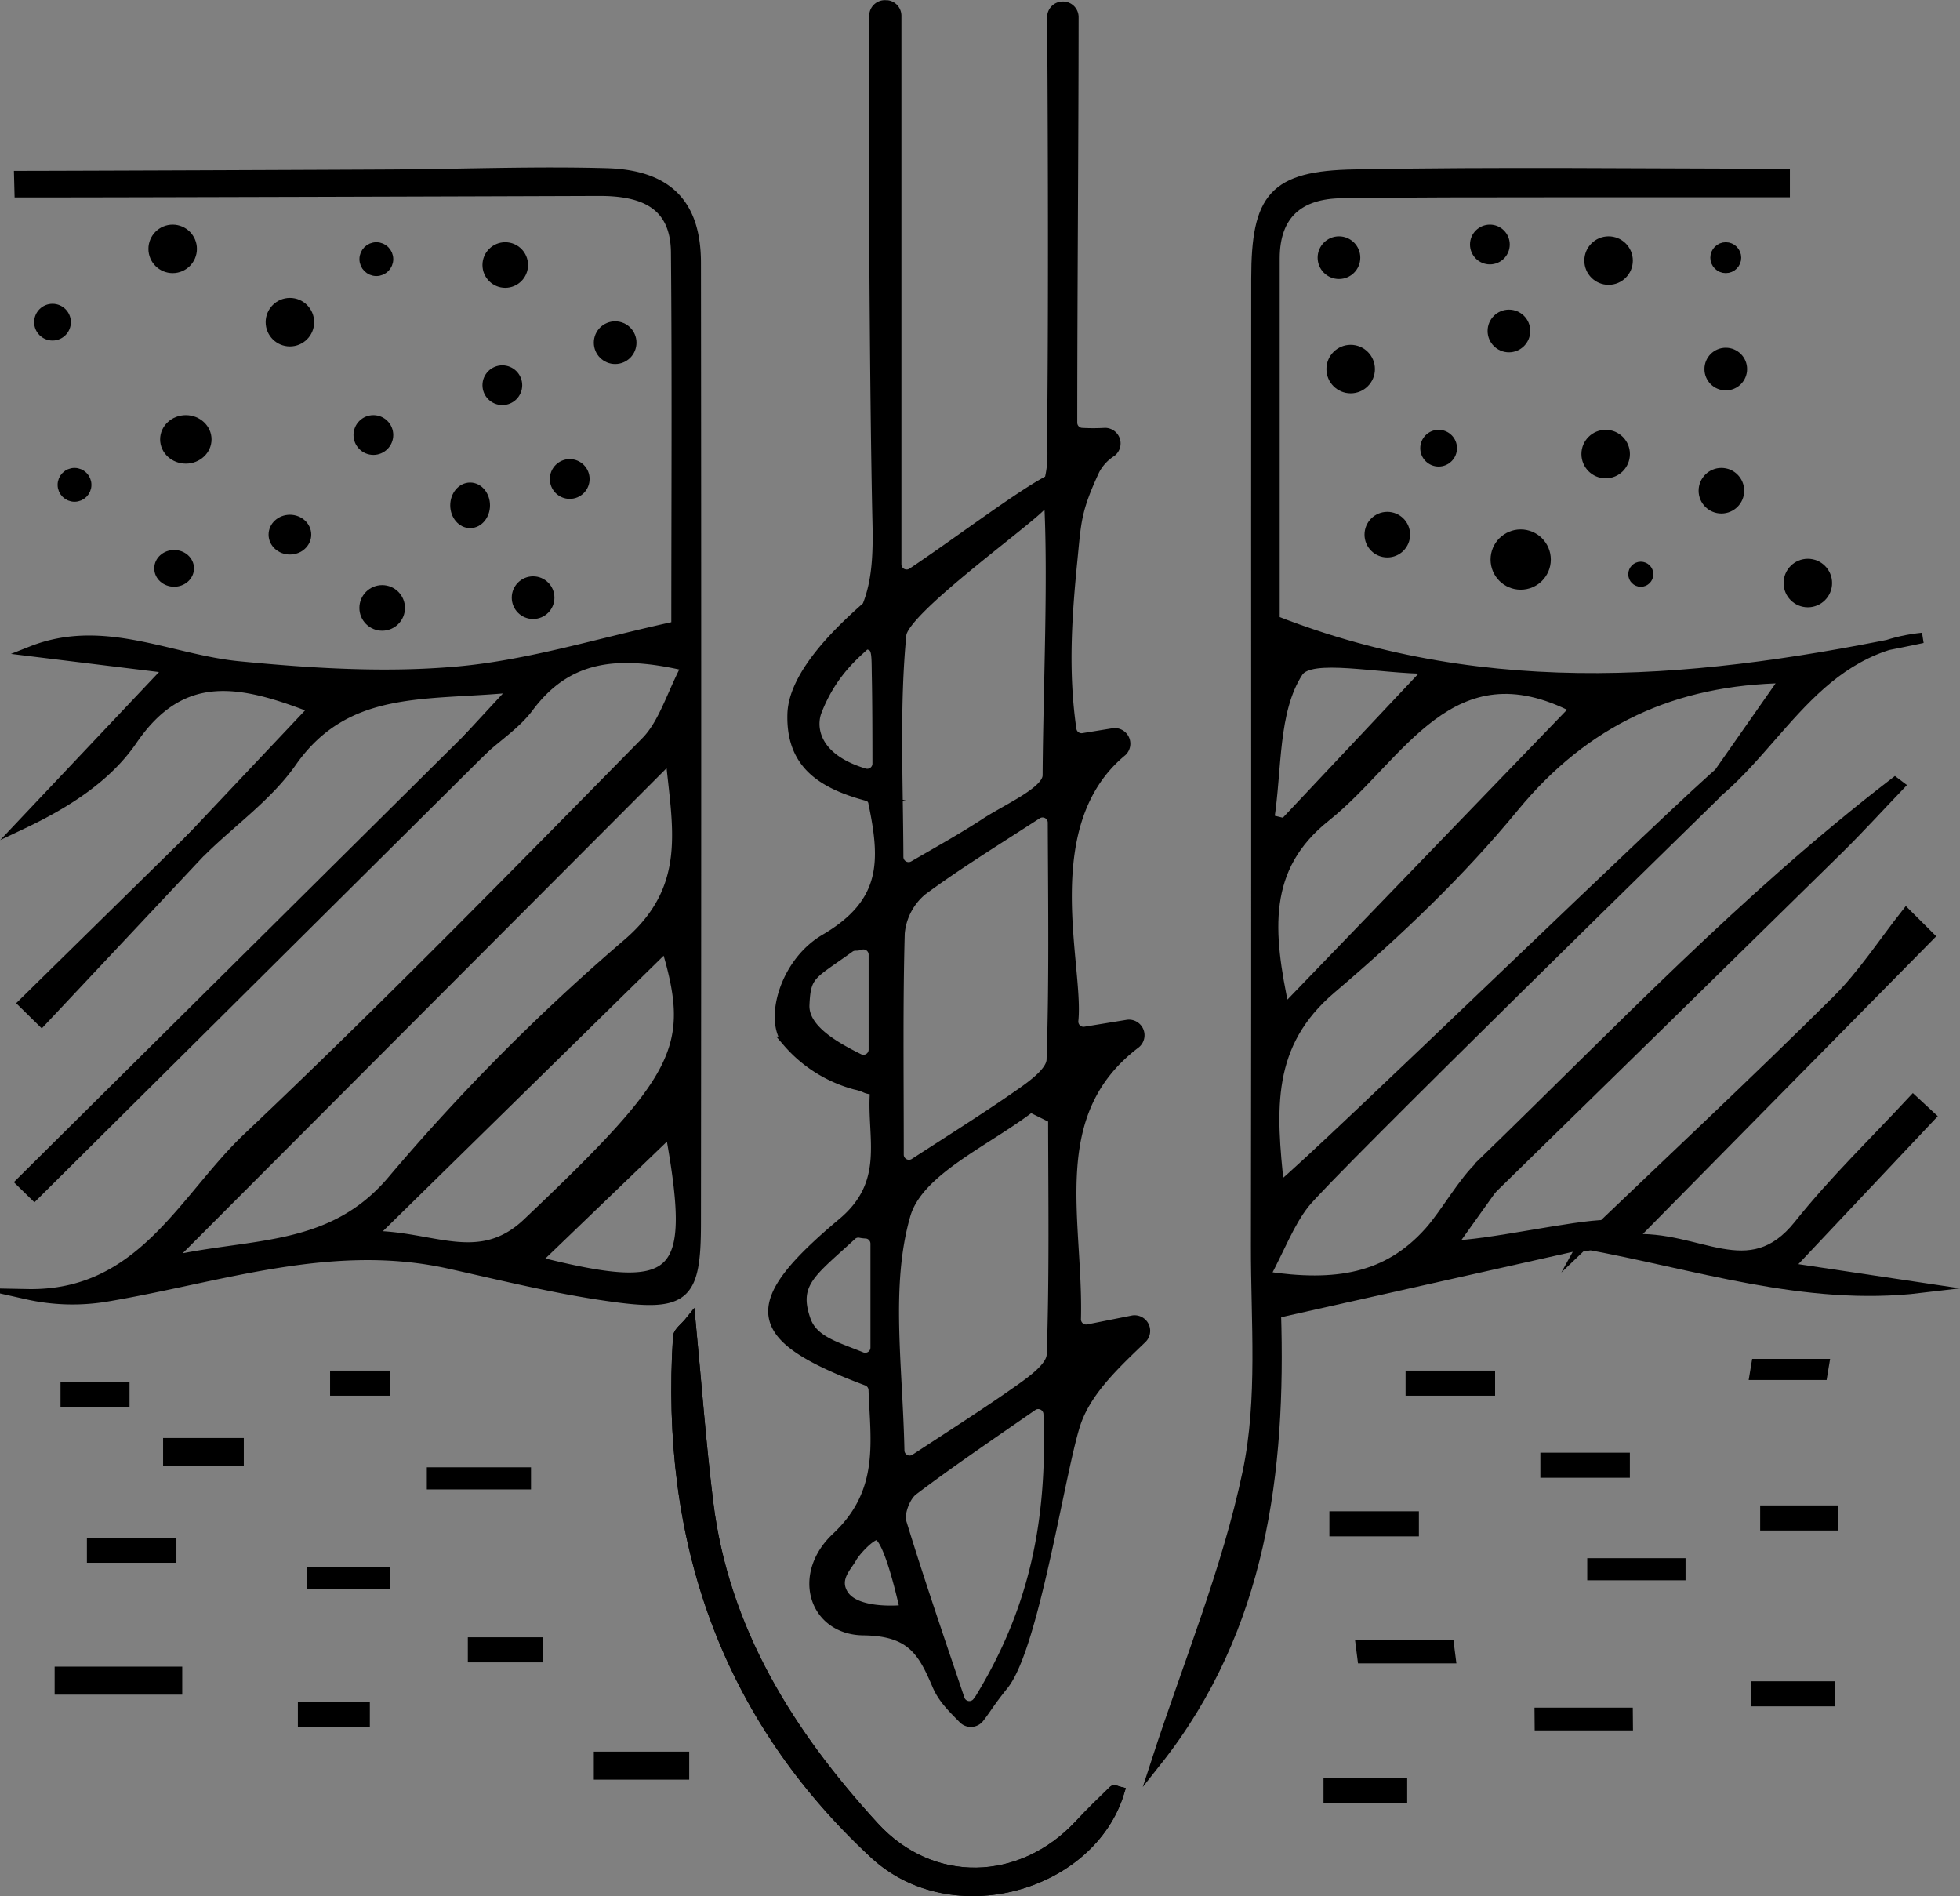
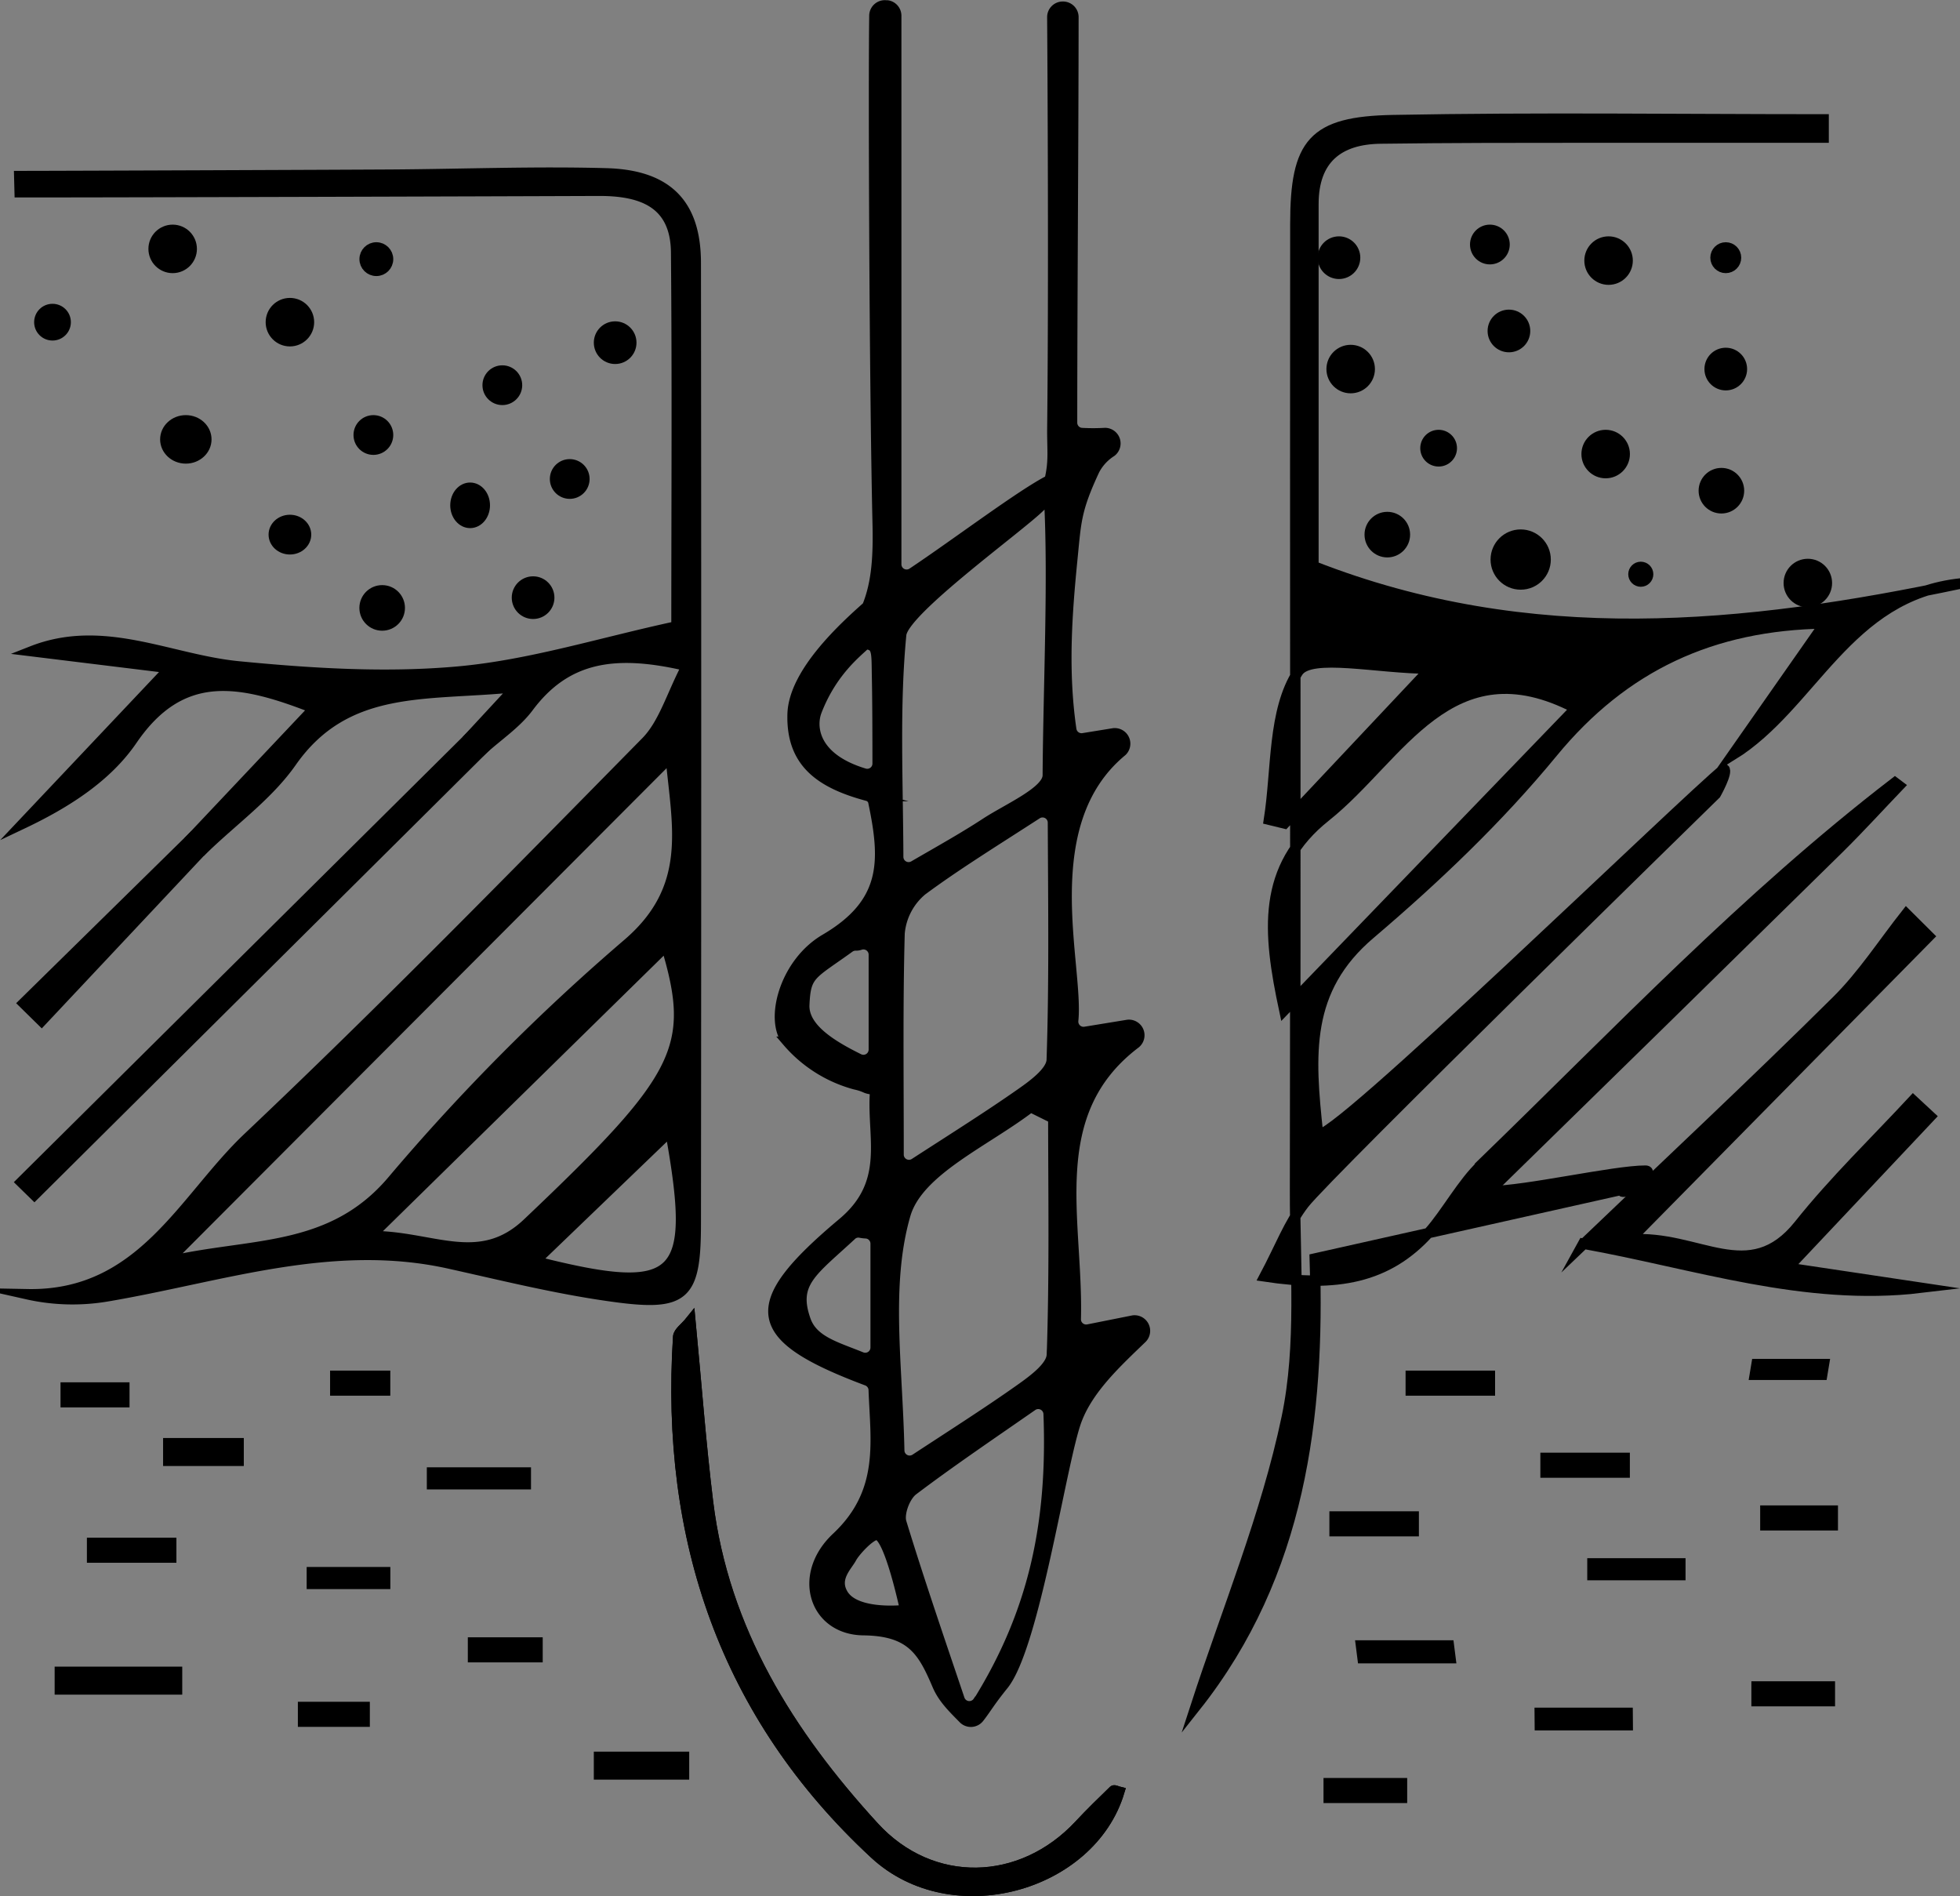
<svg xmlns="http://www.w3.org/2000/svg" viewBox="0 0 376.64 364.31">
  <rect x="0" y="0" width="376.64" height="364.31" fill="#808080" stroke="none" />
  <defs>
    <style>.cls-1{fill:#fff;}.cls-1,.cls-2{stroke:#000;stroke-miterlimit:10;stroke-width:2px;}</style>
  </defs>
  <title>icon1</title>
  <g id="Vrstva_2" data-name="Vrstva 2">
    <g id="Vrstva_1-2" data-name="Vrstva 1">
      <path class="cls-1" d="M132.67,253.84c-1,1.26-2.28,2.09-2.34,3-2.48,38.82,9,72.73,37.75,99.34,14.93,13.83,41.49,6.28,47-11.9-.37-.09-.93-.39-1.08-.25-2.22,2.15-4.45,4.31-6.56,6.58-11.15,12-28.43,12.46-39.48.4-16.31-17.81-28.85-37.76-31.9-62.38C134.65,277.28,133.82,265.85,132.67,253.84Z" />
      <path class="cls-1" d="M41.48,36.38l-.07-2H5.83l0,2Z" />
      <path class="cls-2" d="M36.85,161l23.52-24.91c-14.21-5.56-25.48-7.83-35,6.13-4.79,7-12.51,12-20.94,16l28.21-29.85-26.5-3.25c13.79-5.42,26.5,1.64,39.72,2.92,14,1.36,28.23,2.25,42.14,1s27.32-5.52,42-8.69c0-23.47.15-47.66-.07-71.85-.09-9.58-6.63-11.88-14.89-11.85-21.25.08-90,.29-111.26.29l-.08-3.11c8,0,63.55-.22,71.59-.27,13.75-.09,27.51-.63,41.24-.25,11.82.33,17.16,6,17.17,17.18q.1,92.27,0,184.53c0,14.21-2.06,16.1-16.65,14-10.36-1.46-20.57-4-30.8-6.27-22.61-5-44,2.67-65.73,6.33a39.6,39.6,0,0,1-15.25-.41c22,.42,30-18.38,42.45-30.15,26.1-24.69,51.24-50.41,76.43-76,3.42-3.49,4.88-8.92,7.85-14.58-13.72-3.22-23.14-1.86-30.44,7.92-2.35,3.15-5.83,5.45-8.8,8.14l-2.44-2.46L99.15,132c-17.08,1.77-32.52-.77-43.15,14.42-4.46,6.36-11.17,11.15-16.85,16.66ZM32,242.49c16-3.82,31.52-1.59,43.42-15.68a400.35,400.35,0,0,1,45.21-45.48c12.63-10.83,9.49-22.59,8.25-35.94Zm39.2-5c11.85-.06,20.88,6.34,30.17-2.47,29.51-28,32.54-33.7,26.65-53.28Zm57.61-20.16-26,25C130.74,249.41,134,246,128.81,217.3Z" />
-       <path class="cls-2" d="M331.33,147.72c.76.63-1.62,4.85-1.62,4.85s-74.61,72.91-79.09,78.68c-2.9,3.72-4.61,8.35-7.61,14,13.78,2.09,23.65.4,31.65-8.54,3.12-3.48,6.52-9.68,10-12.85.4.59,1.16,4.43,1.65,5l-7.48,10.47c6.77,0,23.83-3.94,29.88-3.94,2.1,0-3.47,4.85-4.61,3.94l.16-.29-59.09,13.24c.94,30.21-2.65,60.52-22.9,86.08,6.07-18.66,13.57-36.72,17.51-55.52,2.94-14,1.57-29,1.6-43.49.12-61.93,0-123.86.06-185.8,0-15.61,3.32-19.73,18.84-20,27.55-.52,55.11-.14,82.67-.14l0,3.5q-22.54,0-45.1,0c-13.35,0-26.7,0-40,.18-8.18.09-12.93,4-12.94,12.56,0,23.8,0,47.6,0,69.6,41.6,16.29,82.74,12.13,124.53,3.31-21.94,2.21-28.61,23.45-44,33l17.72-25.31c-21.6.33-38.57,8.15-52.27,24.8-10.43,12.69-22.55,24.22-35.1,34.89s-11.64,23.17-10,38.35C254.33,221.35,324,153.56,331.33,147.72Zm-28.54-11.64c-24.15-12.56-33.78,9.45-48.06,20.81-12.32,9.81-11.15,22.14-7.93,37.22Zm-58.94,21.41,3,.73,28-29.75c-10.17,0-23.05-3.07-25.44.64C244.55,136.63,245.37,147.81,243.85,157.49Z" />
+       <path class="cls-2" d="M331.33,147.72c.76.63-1.62,4.85-1.62,4.85s-74.61,72.91-79.09,78.68c-2.9,3.72-4.61,8.35-7.61,14,13.78,2.09,23.65.4,31.65-8.54,3.12-3.48,6.52-9.68,10-12.85.4.59,1.16,4.43,1.65,5c6.77,0,23.83-3.94,29.88-3.94,2.1,0-3.47,4.85-4.61,3.94l.16-.29-59.09,13.24c.94,30.21-2.65,60.52-22.9,86.08,6.07-18.66,13.57-36.72,17.51-55.52,2.94-14,1.57-29,1.6-43.49.12-61.93,0-123.86.06-185.8,0-15.61,3.32-19.73,18.84-20,27.55-.52,55.11-.14,82.67-.14l0,3.5q-22.54,0-45.1,0c-13.35,0-26.7,0-40,.18-8.18.09-12.93,4-12.94,12.56,0,23.8,0,47.6,0,69.6,41.6,16.29,82.74,12.13,124.53,3.31-21.94,2.21-28.61,23.45-44,33l17.72-25.31c-21.6.33-38.57,8.15-52.27,24.8-10.43,12.69-22.55,24.22-35.1,34.89s-11.64,23.17-10,38.35C254.33,221.35,324,153.56,331.33,147.72Zm-28.54-11.64c-24.15-12.56-33.78,9.45-48.06,20.81-12.32,9.81-11.15,22.14-7.93,37.22Zm-58.94,21.41,3,.73,28-29.75c-10.17,0-23.05-3.07-25.44.64C244.55,136.63,245.37,147.81,243.85,157.49Z" />
      <path class="cls-2" d="M304.07,239.24c16.3-15.6,32.77-31,48.81-46.9,5.06-5,9-11.14,13.44-16.76l4.34,4.32-57.43,58.26c13.19-1,22.87,9.23,32.48-2.82,6.72-8.43,14.57-16,21.92-23.91l3.32,3.08-27.41,29.08,25.59,3.83c-22.35,2.66-43.41-4.61-64.9-8.47Z" />
      <path class="cls-2" d="M132.67,253.84c1.15,12,2,23.44,3.38,34.79,3,24.62,15.59,44.57,31.9,62.38,11.05,12.06,28.33,11.61,39.48-.4,2.11-2.27,4.34-4.43,6.56-6.58.15-.14.71.16,1.08.25-5.5,18.18-32.06,25.73-47,11.9-28.7-26.61-40.23-60.52-37.75-99.34C130.39,255.93,131.65,255.1,132.67,253.84Z" />
      <path class="cls-2" d="M90.34,141.56,92.78,144Q49.7,186.82,6.61,229.6l-2.53-2.47Z" />
      <path class="cls-2" d="M286.28,228.77c-.49-.52-1.25-4.36-1.65-5,26.4-25.57,50.69-51.25,79.51-73.42l.81.61c-3.83,4-7.56,8.1-11.51,12Q319.9,195.93,286.28,228.77Z" />
      <path class="cls-2" d="M36.85,161l2.3,2L8,196.16l-3.47-3.41Z" />
      <path class="cls-2" d="M41.48,36.38H5.85l0-2H41.41Z" />
      <circle class="cls-2" cx="33.18" cy="47.82" r="3.66" />
      <ellipse class="cls-2" cx="35.71" cy="84.42" rx="3.94" ry="3.66" />
      <circle class="cls-2" cx="71.75" cy="83.58" r="2.82" />
-       <circle class="cls-2" cx="97.09" cy="50.92" r="3.38" />
      <circle class="cls-2" cx="96.53" cy="74.01" r="2.82" />
      <circle class="cls-2" cx="109.48" cy="92.03" r="2.82" />
      <ellipse class="cls-2" cx="90.34" cy="97.09" rx="2.82" ry="3.38" />
      <ellipse class="cls-2" cx="55.71" cy="102.72" rx="3.1" ry="2.82" />
-       <ellipse class="cls-2" cx="33.46" cy="109.2" rx="2.82" ry="2.53" />
      <circle class="cls-2" cx="73.44" cy="116.8" r="3.38" />
      <circle class="cls-2" cx="102.44" cy="114.83" r="3.1" />
      <circle class="cls-2" cx="257.3" cy="49.51" r="3.1" />
      <circle class="cls-2" cx="259.55" cy="70.91" r="3.66" />
      <circle class="cls-2" cx="289.96" cy="63.59" r="3.1" />
      <circle class="cls-2" cx="309.11" cy="50.07" r="3.66" />
      <circle class="cls-2" cx="286.3" cy="46.98" r="2.82" />
      <circle class="cls-2" cx="276.45" cy="86.11" r="2.53" />
      <circle class="cls-2" cx="266.59" cy="102.72" r="3.38" />
      <circle class="cls-2" cx="292.22" cy="107.51" r="4.79" />
      <circle class="cls-2" cx="308.55" cy="87.24" r="3.66" />
      <circle class="cls-2" cx="331.63" cy="70.91" r="3.1" />
      <circle class="cls-2" cx="331.63" cy="49.51" r="1.97" />
      <circle class="cls-2" cx="330.79" cy="94.28" r="3.38" />
      <circle class="cls-2" cx="315.3" cy="110.33" r="1.41" />
      <circle class="cls-2" cx="347.4" cy="112.02" r="3.66" />
      <circle class="cls-2" cx="118.21" cy="65.84" r="3.1" />
      <circle class="cls-2" cx="10.09" cy="61.9" r="2.53" />
-       <circle class="cls-2" cx="14.32" cy="93.15" r="2.25" />
      <circle class="cls-2" cx="55.71" cy="61.9" r="3.66" />
      <circle class="cls-2" cx="72.32" cy="49.79" r="2.25" />
      <rect class="cls-2" x="12.63" y="266.59" width="11.26" height="2.82" />
      <rect class="cls-2" x="32.34" y="277.29" width="13.51" height="3.38" />
      <rect class="cls-2" x="64.43" y="264.34" width="9.57" height="2.82" />
      <rect class="cls-2" x="83.02" y="282.92" width="18.02" height="2.25" />
      <rect class="cls-2" x="17.7" y="296.44" width="15.2" height="2.82" />
      <rect class="cls-2" x="59.93" y="302.07" width="14.08" height="2.25" />
      <rect class="cls-2" x="90.9" y="315.58" width="12.39" height="2.82" />
      <rect class="cls-2" x="11.5" y="321.22" width="22.52" height="3.38" />
      <rect class="cls-2" x="58.24" y="327.97" width="11.83" height="2.82" />
      <rect class="cls-2" x="115.11" y="337.55" width="16.33" height="3.38" />
      <rect class="cls-2" x="271.1" y="264.34" width="15.2" height="2.82" />
      <rect class="cls-2" x="256.46" y="291.37" width="15.2" height="2.82" />
      <rect class="cls-2" x="297" y="280.11" width="15.2" height="2.82" />
      <polygon class="cls-2" points="350.16 264.14 337.21 264.14 337.55 262.09 350.5 262.09 350.16 264.14" />
      <rect class="cls-2" x="306.01" y="300.38" width="16.89" height="2.25" />
      <rect class="cls-2" x="339.24" y="290.24" width="12.95" height="2.82" />
      <polygon class="cls-2" points="278.73 318.59 261.84 318.59 261.53 316.15 278.42 316.15 278.73 318.59" />
      <polygon class="cls-2" points="312.79 331.47 295.9 331.47 295.88 329.1 312.77 329.1 312.79 331.47" />
      <rect class="cls-2" x="337.55" y="324.03" width="14.08" height="2.82" />
      <rect class="cls-2" x="255.33" y="342.61" width="14.08" height="2.82" />
      <path class="cls-2" d="M217.75,253.72l-8.67,1.73a2,2,0,0,1-2.36-2c.5-19.09-6.29-39.54,11.49-53a2,2,0,0,0-1.49-3.53l-8.21,1.34a2,2,0,0,1-2.29-2.15c1.1-10.55-7.56-37.8,9.38-51.78A2,2,0,0,0,214,140.9l-5.86.95a2,2,0,0,1-2.28-1.64c-1.64-11.18-.87-22.06.18-32.63.74-7.41.68-9.55,4.26-17.24a9.26,9.26,0,0,1,3.25-3.55,2,2,0,0,0-1.19-3.59,39.59,39.59,0,0,1-4.58,0,2,2,0,0,1-1.77-2c0-24.06.25-53.95.26-77.91a2,2,0,0,0-2-2h-.05a2,2,0,0,0-2,2c.07,9.55.32,51.21,0,79.47,0,3.92.32,6-.52,9.49-5.23,2.61-17.91,12.19-26.41,17.86a2,2,0,0,1-3.07-1.65V3a2,2,0,0,0-1.69-1.95l-.24,0a2,2,0,0,0-2.26,1.92c-.19,12.3,0,70.35.63,97.62.14,6.12-.12,11.31-2,15.93-4.52,4-14.11,12.75-14.35,20.67-.27,9.29,5.27,13.31,14.56,15.76a1.63,1.63,0,0,1,1,1.33c2.33,11.17,2.55,19.24-9.31,26.18-7.87,4.62-10.7,15.68-7.21,19.7a26.09,26.09,0,0,0,13,8.19,9.67,9.67,0,0,1,2.11.69c.77.32,1.75.13,1.69,1-.58,8.56,3,17.18-6.18,24.9-19,15.92-17.95,21.84,4.64,30.31a2,2,0,0,1,1.29,1.8c.35,9.89,2.21,19.59-7.14,28.36-7.69,7.21-4.28,17.7,5.17,17.8,9.23.11,11.43,4.06,14.2,10.55,1.09,2.58,3,4.4,5,6.44a2,2,0,0,0,3-.15c1.38-1.75,2-3,4.66-6.29,6.07-7.47,11.17-43.14,14.1-50.92,2.28-6.06,7.64-11,12.52-15.7A2,2,0,0,0,217.75,253.72ZM166.09,148.63c-9.8-2.95-10.33-9-9.17-12,2.93-7.6,7.65-11.19,9.53-13a2.68,2.68,0,0,0,.6.24c1.6.41,1.4,2,1.49,6.33s.11,11.3.11,16.57A2,2,0,0,1,166.09,148.63Zm1.83,53.07a2,2,0,0,1-2.85,1.77c-5.12-2.53-10.72-5.86-10.52-10.4.26-6,1.31-5.71,8.76-11.09a2,2,0,0,1,1.22-.32,2.46,2.46,0,0,0,.8-.15,2,2,0,0,1,2.59,1.87Zm.35,57.25a2,2,0,0,1-2.73,1.82c-4.92-2-9.31-3.11-10.73-7.09-2.58-7.24,1.26-9.36,8.8-16.36a1.93,1.93,0,0,1,1.73-.49,7,7,0,0,0,1.11.13,2,2,0,0,1,1.82,2Zm4.9-137c.44-4.63,22.64-20.58,26.71-24.62.67-.67,1.24-1.22,1.73-1.67.85,15.41-.15,36.38-.26,53.3,0,3.11-7.61,6.36-11.94,9.19-4.16,2.72-8.51,5.15-13.81,8.22a2,2,0,0,1-3-1.7C172.53,149.43,171.85,135.58,173.17,121.93Zm28.94,81.68c-.07,2.25-3.53,4.79-5.94,6.47-6.08,4.26-12.36,8.21-20.45,13.44a2,2,0,0,1-3.05-1.65c0-15.79-.18-29.19.19-42.56a12.09,12.09,0,0,1,4.32-8.27c6.53-4.83,13.47-9.11,22.16-14.73a2,2,0,0,1,3,1.65C202.42,174.64,202.6,189.13,202.11,203.61ZM173.94,309.35s-9.38,1.12-11.92-3c-1.89-3.06.74-5.42,1.59-7,.69-1.3,3.69-4.55,4.92-4.45C170.93,295.08,173.94,309.35,173.94,309.35Zm14,17.59a2,2,0,0,1-3.55-.42c-3.81-11.3-7.69-22.58-11.19-34-.53-1.73.7-5,2.2-6.17,7.09-5.36,14.46-10.35,23-16.28a2,2,0,0,1,3.11,1.55C202.33,293,198.5,310,188,326.94Zm14.19-66.63c-.08,2.29-3.62,4.87-6.06,6.6-6.05,4.28-12.31,8.27-20.22,13.45a2,2,0,0,1-3.05-1.6c-.34-16.46-2.74-31.82,1.17-45.36,2.46-8.51,15.34-14,24.08-20.69l4.36,2.16C202.43,230,202.66,245.18,202.14,260.31Z" />
    </g>
  </g>
</svg>